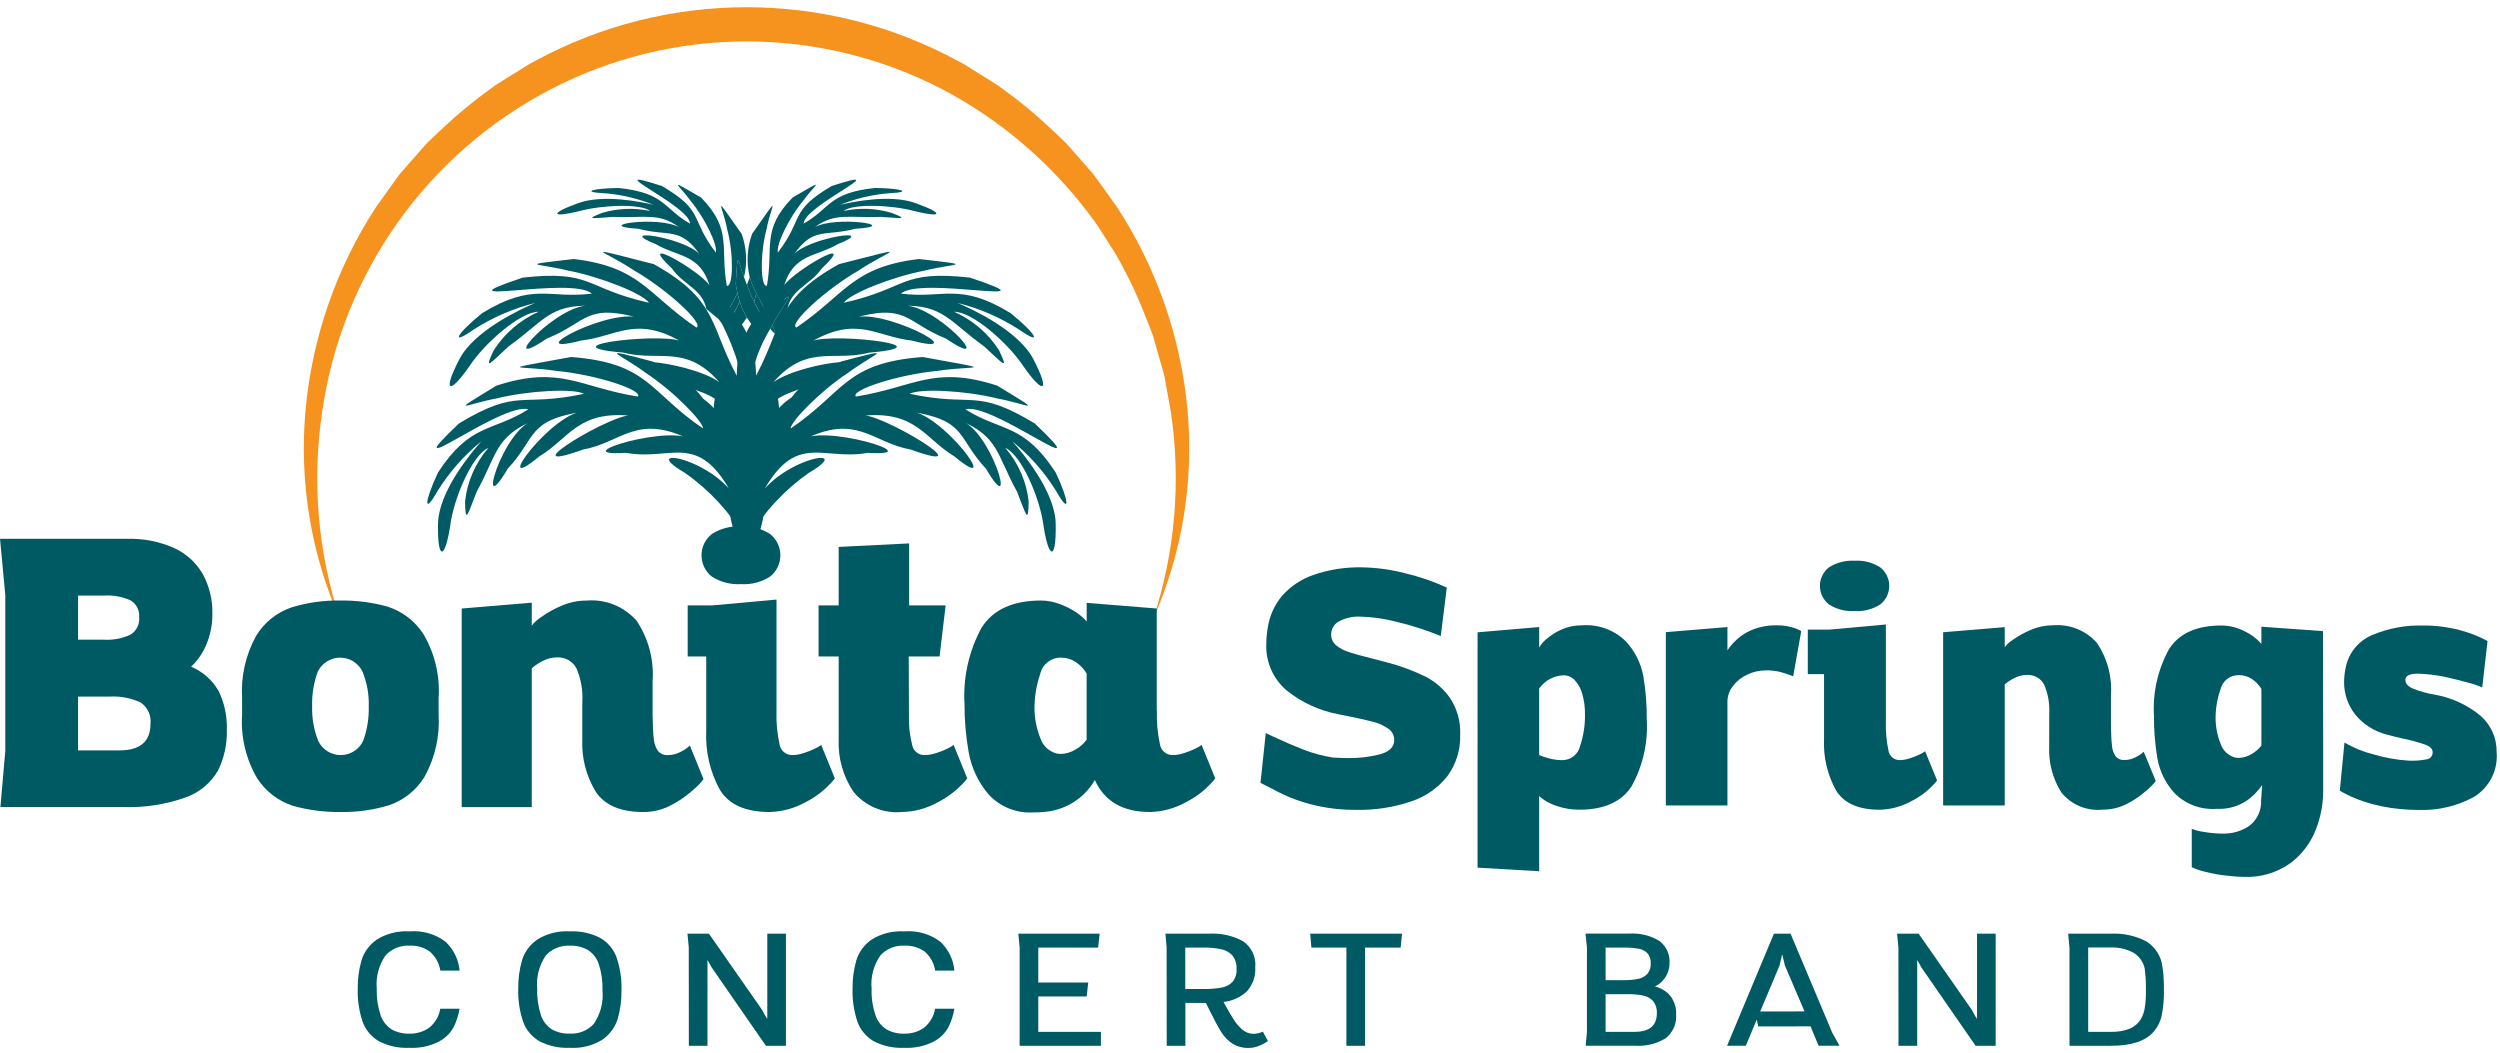
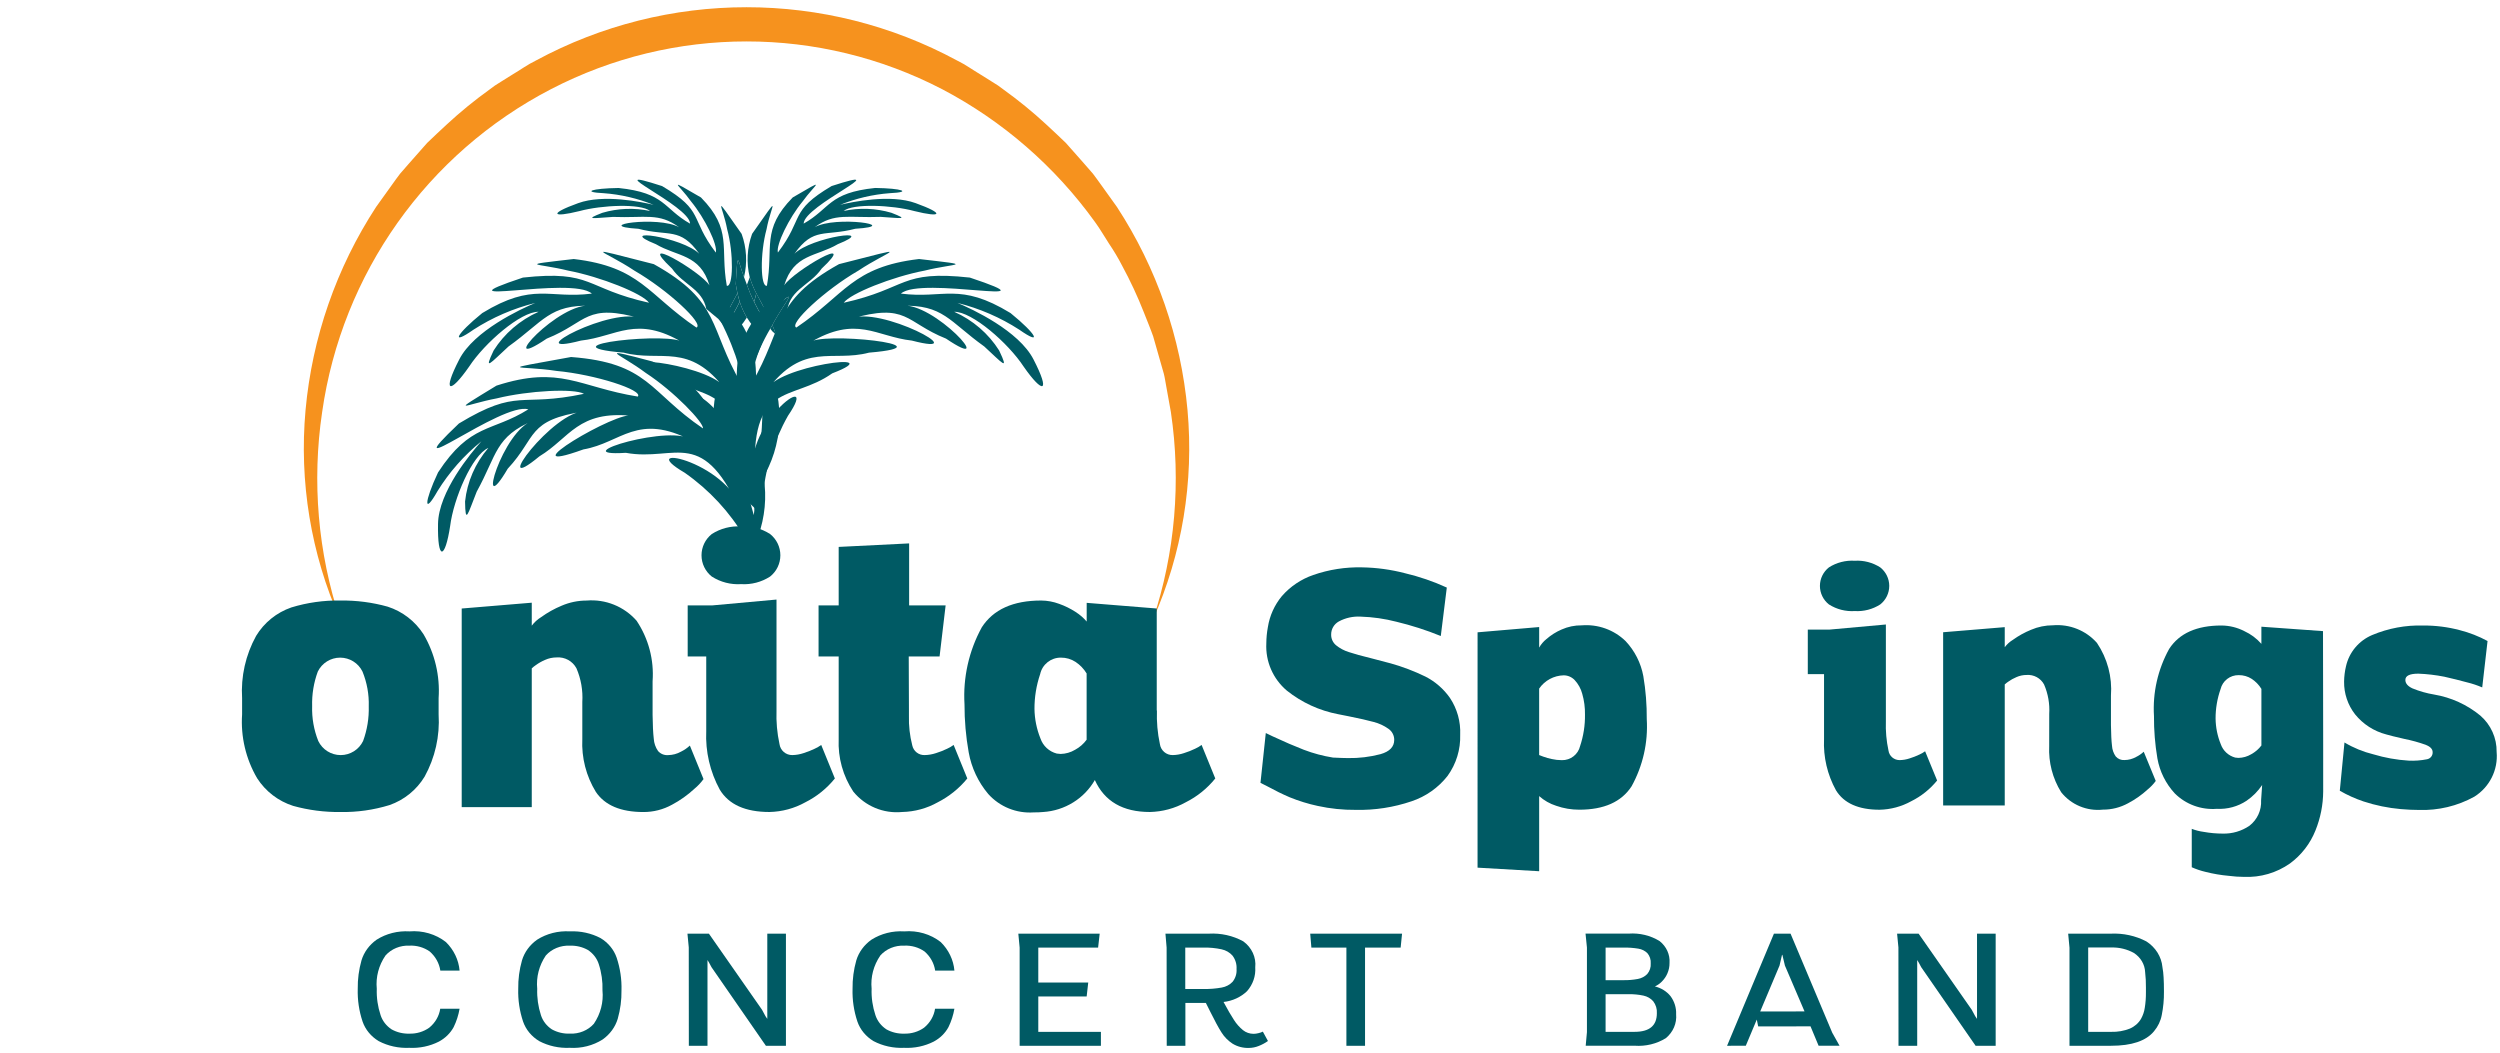
<svg xmlns="http://www.w3.org/2000/svg" width="254px" height="107px" viewBox="0 0 254 107" version="1.1">
  <title>bscb-logo-horizontal copy</title>
  <desc>Created with Sketch.</desc>
  <g id="Symbols" stroke="none" stroke-width="1" fill="none" fill-rule="evenodd">
    <g id="Header" transform="translate(-53, -45)" fill-rule="nonzero">
      <g id="Group-18">
        <g id="Group-7" transform="translate(53, 40.734)">
          <g id="bscb-logo-horizontal-copy" transform="translate(0, 5)">
            <path d="M34.542,62.192 C31.59,55.521 30.385,48.204 31.043,40.934 C31.713,33.567 34.176,26.478 38.214,20.288 L39.829,18.036 C40.102,17.663 40.362,17.278 40.649,16.915 L41.56,15.869 L43.399,13.787 C44.058,13.138 44.747,12.519 45.422,11.884 C46.783,10.625 48.221,9.451 49.726,8.37 C50.09,8.082 50.473,7.819 50.873,7.585 L52.053,6.848 C52.851,6.378 53.605,5.821 54.441,5.419 C67.802,-1.806 83.889,-1.806 97.249,5.419 C98.087,5.821 98.84,6.376 99.637,6.848 L100.817,7.586 C101.218,7.82 101.601,8.082 101.964,8.37 C103.47,9.451 104.908,10.625 106.27,11.884 C106.945,12.52 107.634,13.139 108.292,13.788 L110.133,15.87 L111.044,16.916 C111.329,17.28 111.589,17.664 111.865,18.037 L113.48,20.291 C117.519,26.482 119.982,33.572 120.652,40.94 C121.309,48.21 120.103,55.528 117.149,62.198 C119.391,55.417 120.012,48.202 118.962,41.135 L118.494,38.538 C118.409,38.106 118.356,37.67 118.247,37.244 L117.885,35.977 L117.165,33.449 C116.878,32.626 116.53,31.816 116.216,31.002 C115.577,29.377 114.839,27.793 114.007,26.259 C113.608,25.484 113.162,24.735 112.673,24.015 C112.196,23.287 111.768,22.525 111.254,21.826 C107.191,16.179 101.873,11.558 95.722,8.328 C83.258,1.858 68.438,1.858 55.974,8.328 C43.393,14.85 34.733,27.074 32.729,41.138 C31.68,48.201 32.301,55.414 34.542,62.192 Z" id="Path" fill="#F6921E" />
            <g id="Group" transform="translate(36.16, 93.736)" fill="#005A64">
              <path d="M7.496,2.198 C6.906,1.783 6.177,1.573 5.436,1.607 C4.501,1.567 3.6,1.938 3.006,2.608 C2.317,3.613 2.006,4.8 2.121,5.985 C2.088,6.895 2.219,7.803 2.509,8.672 C2.698,9.254 3.091,9.762 3.626,10.114 C4.171,10.418 4.799,10.569 5.435,10.549 C6.164,10.568 6.878,10.353 7.455,9.94 C8.062,9.442 8.457,8.759 8.568,8.015 L10.534,8.015 C10.424,8.661 10.221,9.29 9.931,9.886 C9.597,10.5 9.076,11.011 8.434,11.355 C7.514,11.823 6.47,12.043 5.422,11.989 C4.34,12.039 3.265,11.804 2.322,11.31 C1.541,10.843 0.96,10.139 0.677,9.319 C0.319,8.243 0.153,7.121 0.187,5.995 C0.172,5.022 0.3,4.051 0.566,3.109 C0.817,2.271 1.357,1.532 2.103,1.004 C3.082,0.383 4.257,0.086 5.44,0.158 C6.781,0.047 8.115,0.437 9.144,1.242 C9.949,2.034 10.44,3.056 10.534,4.141 L8.577,4.141 C8.467,3.398 8.086,2.712 7.496,2.198 L7.496,2.198 Z" id="Path" />
              <path d="M24.847,0.835 C25.628,1.303 26.209,2.007 26.491,2.827 C26.85,3.903 27.016,5.026 26.983,6.151 C26.998,7.126 26.87,8.097 26.602,9.04 C26.351,9.877 25.812,10.615 25.066,11.143 C24.087,11.763 22.912,12.061 21.728,11.988 C20.646,12.038 19.571,11.803 18.628,11.309 C17.847,10.842 17.266,10.138 16.984,9.318 C16.625,8.242 16.459,7.119 16.493,5.994 C16.478,5.021 16.606,4.05 16.872,3.108 C17.123,2.27 17.663,1.53 18.409,1.003 C19.384,0.383 20.556,0.086 21.735,0.157 C22.821,0.107 23.899,0.342 24.847,0.835 Z M18.801,8.676 C18.986,9.257 19.376,9.763 19.909,10.113 C20.46,10.419 21.095,10.57 21.737,10.547 C22.675,10.59 23.58,10.218 24.177,9.545 C24.86,8.535 25.168,7.345 25.052,6.158 C25.084,5.251 24.956,4.345 24.672,3.476 C24.486,2.897 24.097,2.393 23.565,2.045 C23.014,1.738 22.379,1.587 21.737,1.61 C20.799,1.566 19.894,1.936 19.296,2.607 C18.613,3.615 18.305,4.803 18.421,5.989 C18.389,6.898 18.517,7.806 18.801,8.677 L18.801,8.676 Z" id="Shape" />
              <polygon id="Path" points="35.864 0.389 41.261 8.122 41.609 8.768 41.797 9.049 41.797 0.389 43.691 0.389 43.691 11.781 41.654 11.781 36.131 3.8 35.864 3.303 35.721 3.071 35.721 11.78 33.826 11.78 33.818 1.787 33.685 0.389" />
              <path d="M57.772,2.198 C57.182,1.783 56.452,1.573 55.711,1.607 C54.776,1.567 53.875,1.938 53.281,2.608 C52.592,3.613 52.28,4.8 52.396,5.985 C52.363,6.895 52.494,7.803 52.784,8.672 C52.973,9.254 53.366,9.762 53.901,10.114 C54.445,10.418 55.074,10.569 55.71,10.549 C56.439,10.568 57.153,10.353 57.73,9.94 C58.336,9.442 58.731,8.759 58.842,8.015 L60.808,8.015 C60.697,8.661 60.494,9.29 60.204,9.886 C59.871,10.501 59.35,11.011 58.707,11.355 C57.787,11.823 56.744,12.043 55.696,11.989 C54.614,12.039 53.539,11.804 52.595,11.31 C51.814,10.843 51.233,10.139 50.951,9.319 C50.592,8.243 50.426,7.121 50.46,5.995 C50.446,5.022 50.573,4.051 50.839,3.109 C51.091,2.271 51.631,1.532 52.377,1.004 C53.356,0.383 54.531,0.085 55.715,0.158 C57.056,0.047 58.389,0.437 59.418,1.242 C60.223,2.034 60.714,3.056 60.808,4.141 L58.853,4.141 C58.743,3.398 58.362,2.712 57.772,2.198 L57.772,2.198 Z" id="Path" />
              <polygon id="Path" points="75.408 1.805 69.33 1.805 69.33 5.357 74.405 5.357 74.245 6.772 69.33 6.772 69.33 10.366 75.693 10.366 75.693 11.781 67.435 11.781 67.435 1.805 67.302 0.389 75.568 0.389" />
              <path d="M82.368,1.805 L82.249,0.389 L86.664,0.389 C87.885,0.32 89.1,0.591 90.153,1.168 C91.023,1.798 91.483,2.798 91.373,3.817 C91.433,4.69 91.136,5.552 90.541,6.231 C89.905,6.841 89.061,7.23 88.151,7.331 C88.568,8.109 88.922,8.717 89.211,9.156 C89.454,9.544 89.763,9.893 90.125,10.191 C90.425,10.434 90.81,10.568 91.208,10.567 C91.371,10.564 91.533,10.542 91.69,10.501 C91.849,10.467 92.002,10.414 92.146,10.344 L92.664,11.296 C92.372,11.503 92.053,11.674 91.714,11.805 C91.408,11.929 91.078,11.995 90.744,12 C90.149,12.022 89.562,11.869 89.065,11.566 C88.606,11.264 88.223,10.874 87.943,10.423 C87.642,9.951 87.266,9.257 86.813,8.341 L86.357,7.43 L84.275,7.43 L84.275,11.785 L82.38,11.785 L82.368,1.805 Z M86.13,6.012 C86.745,6.023 87.359,5.974 87.962,5.866 C88.392,5.792 88.782,5.586 89.07,5.282 C89.367,4.907 89.509,4.447 89.473,3.983 C89.506,3.503 89.364,3.026 89.07,2.629 C88.786,2.302 88.391,2.073 87.949,1.979 C87.353,1.851 86.742,1.792 86.13,1.805 L84.263,1.805 L84.263,6.012 L86.13,6.012 Z" id="Shape" />
              <polygon id="Path" points="106.289 0.389 106.146 1.805 102.528 1.805 102.528 11.781 100.634 11.781 100.634 1.805 97.076 1.805 96.957 0.389" />
              <path d="M132.459,1.146 C133.151,1.696 133.523,2.517 133.464,3.36 C133.469,3.729 133.394,4.095 133.244,4.437 C133.114,4.739 132.924,5.017 132.685,5.257 C132.484,5.46 132.245,5.628 131.98,5.753 C132.612,5.905 133.17,6.25 133.562,6.734 C133.963,7.274 134.163,7.921 134.134,8.576 C134.218,9.492 133.832,10.392 133.093,11.005 C132.16,11.584 131.044,11.855 129.925,11.776 L124.947,11.776 L125.073,10.393 L125.073,1.801 L124.93,0.385 L129.309,0.385 C130.421,0.304 131.531,0.572 132.459,1.146 Z M128.79,5.116 C129.279,5.124 129.767,5.082 130.247,4.992 C130.613,4.925 130.946,4.75 131.197,4.495 C131.455,4.189 131.582,3.806 131.553,3.418 C131.583,3.043 131.462,2.67 131.214,2.372 C130.97,2.129 130.646,1.968 130.293,1.913 C129.789,1.831 129.277,1.795 128.765,1.803 L126.969,1.803 L126.969,5.115 L128.79,5.116 Z M132.177,8.477 C132.207,8.043 132.077,7.612 131.806,7.256 C131.555,6.97 131.208,6.769 130.819,6.685 C130.324,6.58 129.817,6.531 129.309,6.54 L126.968,6.54 L126.968,10.365 L129.916,10.365 C131.423,10.365 132.177,9.736 132.177,8.477 L132.177,8.477 Z" id="Shape" />
              <path d="M139.31,11.781 L144.072,0.389 L145.76,0.389 L149.997,10.456 L150.738,11.777 L148.61,11.777 L147.789,9.807 L142.472,9.814 L142.329,9.119 L141.214,11.776 L139.31,11.781 Z M145.189,3.636 L144.929,2.543 L144.893,2.543 L144.642,3.629 L142.676,8.298 L147.18,8.29 L145.189,3.636 Z" id="Shape" />
              <polygon id="Path" points="158.771 0.389 164.169 8.122 164.517 8.768 164.705 9.049 164.705 0.389 166.6 0.389 166.6 11.781 164.561 11.781 159.038 3.8 158.771 3.303 158.628 3.071 158.628 11.78 156.728 11.78 156.719 1.787 156.584 0.389" />
              <path d="M181.907,1.175 C182.844,1.775 183.444,2.731 183.542,3.783 C183.605,4.127 183.645,4.474 183.661,4.823 C183.686,5.212 183.698,5.702 183.697,6.292 C183.707,7.082 183.633,7.871 183.477,8.648 C183.366,9.253 183.094,9.823 182.687,10.307 C181.877,11.29 180.42,11.781 178.318,11.78 L174.1,11.78 L174.1,1.813 L173.966,0.389 L178.301,0.389 C179.559,0.33 180.809,0.602 181.907,1.175 Z M176,10.366 L178.332,10.366 C178.984,10.386 179.633,10.273 180.233,10.036 C180.719,9.826 181.119,9.476 181.372,9.037 C181.563,8.693 181.69,8.321 181.747,7.937 C181.833,7.412 181.872,6.881 181.866,6.351 L181.866,5.854 C181.872,5.334 181.845,4.814 181.785,4.297 C181.755,3.514 181.328,2.79 180.633,2.344 C179.951,1.968 179.169,1.777 178.376,1.794 L176,1.794 L176,10.366 Z" id="Shape" />
            </g>
            <g id="Group" transform="translate(0, 52.562)" fill="#005A64">
-               <path d="M17.698,2.389 C18.919,2.947 19.934,3.871 20.604,5.033 C21.273,6.267 21.609,7.654 21.576,9.057 C21.589,10.117 21.387,11.168 20.983,12.147 C20.633,13.016 20.099,13.8 19.417,14.443 C20.592,14.931 21.572,15.794 22.203,16.899 C22.808,18.136 23.097,19.504 23.046,20.88 C23.087,22.315 22.774,23.738 22.134,25.023 C21.397,26.276 20.242,27.229 18.872,27.717 C16.803,28.453 14.612,28.786 12.417,28.697 L0.043,28.697 L0.538,22.994 L0.538,7.172 L0.002,1.449 L12.972,1.449 C14.598,1.404 16.214,1.725 17.698,2.389 Z M10.568,11.696 C11.489,11.751 12.409,11.578 13.246,11.191 C13.861,10.82 14.208,10.129 14.138,9.415 C14.201,8.731 13.87,8.072 13.285,7.711 C12.428,7.323 11.488,7.154 10.549,7.218 L7.932,7.218 L7.932,11.692 L10.568,11.696 Z M15.288,20.251 C15.389,19.387 14.994,18.54 14.266,18.062 C13.27,17.609 12.176,17.409 11.084,17.479 L7.93,17.479 L7.93,22.944 L12.135,22.944 C14.237,22.944 15.289,22.046 15.289,20.251 L15.288,20.251 Z" id="Shape" />
              <path d="M39.386,8.34 C40.893,8.825 42.183,9.82 43.035,11.153 C44.183,13.113 44.716,15.373 44.563,17.638 L44.563,19.283 C44.7,21.484 44.206,23.678 43.141,25.61 C42.324,26.96 41.061,27.983 39.57,28.502 C37.958,28.997 36.278,29.235 34.591,29.205 C32.967,29.226 31.347,29.016 29.782,28.581 C28.272,28.099 26.977,27.104 26.123,25.77 C24.976,23.809 24.445,21.55 24.597,19.284 L24.597,17.64 C24.461,15.439 24.954,13.244 26.02,11.312 C26.838,9.96 28.104,8.937 29.6,8.42 C31.215,7.926 32.898,7.688 34.588,7.717 C36.209,7.695 37.825,7.905 39.386,8.34 L39.386,8.34 Z M32.338,21.994 C32.759,22.866 33.643,23.421 34.613,23.421 C35.583,23.421 36.467,22.866 36.889,21.994 C37.303,20.866 37.499,19.67 37.465,18.469 C37.503,17.26 37.286,16.056 36.829,14.935 C36.405,14.069 35.524,13.52 34.559,13.52 C33.594,13.52 32.714,14.069 32.289,14.935 C31.875,16.059 31.68,17.252 31.714,18.449 C31.677,19.661 31.889,20.867 32.338,21.994 L32.338,21.994 Z" id="Shape" />
              <path d="M59.163,18.034 C59.235,16.861 59.032,15.688 58.57,14.608 C58.177,13.869 57.383,13.433 56.548,13.499 C56.148,13.499 55.752,13.583 55.387,13.746 C55.046,13.89 54.723,14.073 54.425,14.291 C54.284,14.386 54.151,14.492 54.027,14.608 L54.027,28.708 L46.909,28.708 L46.909,8.529 L54.027,7.938 L54.027,10.274 C54.284,9.93 54.603,9.638 54.969,9.412 C55.618,8.943 56.32,8.551 57.061,8.244 C57.863,7.899 58.727,7.72 59.6,7.72 C61.522,7.561 63.406,8.322 64.677,9.77 C65.889,11.582 66.462,13.745 66.303,15.918 L66.303,19.344 C66.316,20.387 66.356,21.189 66.422,21.751 C66.448,22.202 66.599,22.638 66.858,23.008 C67.111,23.298 67.486,23.452 67.869,23.424 C68.335,23.419 68.793,23.297 69.198,23.068 C69.524,22.909 69.824,22.702 70.09,22.454 L71.478,25.86 C71.214,26.224 70.904,26.554 70.557,26.84 C69.87,27.478 69.103,28.024 68.275,28.464 C67.386,28.955 66.385,29.21 65.369,29.206 C63.07,29.206 61.46,28.526 60.54,27.165 C59.553,25.555 59.073,23.686 59.163,21.799 L59.163,18.034 Z" id="Path" />
              <path d="M79.196,22.301 C79.284,22.95 79.844,23.431 80.5,23.42 C80.888,23.413 81.273,23.346 81.64,23.222 C82.027,23.102 82.405,22.953 82.77,22.777 C83.005,22.673 83.228,22.543 83.435,22.39 L84.823,25.797 C84.009,26.807 82.987,27.631 81.828,28.213 C80.711,28.836 79.458,29.176 78.179,29.203 C75.729,29.203 74.047,28.447 73.131,26.935 C72.137,25.114 71.661,23.056 71.754,20.984 L71.754,13.399 L69.869,13.399 L69.869,8.211 L72.387,8.211 L78.893,7.619 L78.893,18.887 C78.852,20.033 78.954,21.18 79.196,22.301 Z M72.315,0.964 C73.201,0.395 74.247,0.124 75.3,0.191 C76.339,0.127 77.372,0.398 78.245,0.964 C78.902,1.488 79.285,2.282 79.285,3.122 C79.285,3.962 78.902,4.756 78.245,5.28 C77.372,5.846 76.339,6.116 75.3,6.052 C74.248,6.119 73.202,5.849 72.315,5.28 C71.657,4.756 71.274,3.962 71.274,3.122 C71.274,2.282 71.657,1.488 72.315,0.964 L72.315,0.964 Z" id="Shape" />
              <path d="M83.166,13.399 L83.166,8.211 L85.21,8.211 L85.21,2.27 L92.368,1.914 L92.368,8.212 L96.076,8.212 L95.461,13.401 L92.328,13.401 L92.348,18.746 L92.348,19.439 C92.321,20.446 92.434,21.453 92.685,22.429 C92.805,23.019 93.333,23.437 93.935,23.42 C94.33,23.414 94.721,23.347 95.096,23.222 C95.483,23.102 95.86,22.953 96.226,22.777 C96.46,22.673 96.683,22.543 96.889,22.39 L98.278,25.797 C97.458,26.801 96.438,27.623 95.283,28.213 C94.174,28.837 92.927,29.177 91.655,29.203 C89.759,29.385 87.898,28.608 86.696,27.132 C85.648,25.556 85.127,23.688 85.21,21.797 L85.21,13.401 L83.166,13.399 Z" id="Path" />
              <path d="M117.845,22.301 C117.933,22.95 118.493,23.431 119.149,23.42 C119.537,23.413 119.922,23.346 120.289,23.222 C120.676,23.102 121.054,22.953 121.419,22.777 C121.654,22.673 121.877,22.543 122.083,22.39 L123.472,25.797 C122.658,26.807 121.637,27.631 120.478,28.213 C119.361,28.836 118.108,29.176 116.829,29.203 C114.079,29.203 112.215,28.12 111.236,25.956 C110.706,26.881 109.953,27.661 109.046,28.223 C108.122,28.799 107.069,29.137 105.982,29.204 C105.666,29.234 105.35,29.247 105.033,29.243 C103.283,29.368 101.573,28.677 100.403,27.371 C99.383,26.16 98.699,24.702 98.42,23.144 C98.133,21.536 97.99,19.905 97.994,18.272 C97.83,15.548 98.438,12.834 99.749,10.44 C100.919,8.625 102.932,7.717 105.787,7.717 C106.41,7.723 107.028,7.837 107.611,8.055 C108.201,8.263 108.763,8.541 109.286,8.883 C109.707,9.148 110.085,9.475 110.407,9.854 L110.407,7.953 L117.525,8.528 L117.525,18.904 L117.544,18.885 C117.503,20.032 117.604,21.179 117.845,22.301 L117.845,22.301 Z M109.278,13.955 C108.834,13.664 108.312,13.512 107.781,13.519 C106.769,13.511 105.891,14.214 105.678,15.202 C105.293,16.338 105.099,17.529 105.103,18.728 C105.118,19.756 105.323,20.773 105.708,21.727 C105.967,22.486 106.59,23.064 107.367,23.266 C107.498,23.288 107.63,23.301 107.763,23.305 C108.281,23.293 108.787,23.147 109.231,22.88 C109.692,22.632 110.092,22.283 110.401,21.86 L110.401,15.127 C110.117,14.658 109.734,14.258 109.278,13.955 Z" id="Shape" />
            </g>
            <g id="Group" transform="translate(127.882, 56.066)" fill="#005A64">
              <path d="M1.415,18.01 C2.603,18.563 3.657,19.018 4.578,19.374 C5.538,19.741 6.533,20.007 7.548,20.169 C8.21,20.203 8.716,20.22 9.064,20.221 C10.181,20.241 11.296,20.107 12.376,19.823 C13.306,19.558 13.771,19.075 13.771,18.373 C13.775,17.921 13.553,17.497 13.177,17.241 C12.725,16.921 12.216,16.686 11.678,16.55 C11.073,16.383 10.224,16.19 9.132,15.972 L8.086,15.765 C6.172,15.401 4.377,14.576 2.859,13.364 C1.451,12.171 0.681,10.397 0.776,8.563 C0.78,8.013 0.832,7.464 0.933,6.922 C1.113,5.761 1.606,4.669 2.358,3.762 C3.212,2.785 4.308,2.047 5.54,1.62 C7.137,1.065 8.824,0.802 10.517,0.844 C11.983,0.868 13.441,1.068 14.859,1.438 C16.322,1.783 17.748,2.272 19.113,2.897 L18.502,7.819 C17.037,7.222 15.528,6.738 13.988,6.368 C12.803,6.061 11.587,5.887 10.363,5.85 C9.59,5.804 8.82,5.974 8.14,6.341 C7.658,6.609 7.361,7.115 7.364,7.662 C7.352,8.083 7.535,8.487 7.861,8.758 C8.242,9.067 8.68,9.302 9.151,9.448 C9.679,9.628 10.461,9.844 11.496,10.096 C12.856,10.454 13.495,10.622 13.413,10.599 C14.625,10.94 15.803,11.388 16.934,11.937 C17.936,12.448 18.795,13.196 19.436,14.113 C20.17,15.22 20.533,16.528 20.473,17.85 C20.521,19.345 20.071,20.813 19.193,22.03 C18.255,23.229 16.981,24.127 15.53,24.611 C13.711,25.229 11.796,25.525 9.873,25.483 C8.575,25.495 7.279,25.362 6.011,25.085 C5.034,24.876 4.077,24.581 3.153,24.204 C2.403,23.882 1.651,23.514 0.896,23.099 C0.477,22.88 0.239,22.759 0.183,22.737 L0.722,17.677 L1.415,18.01 Z" id="Path" />
              <path d="M22.239,7.443 L28.498,6.908 L28.498,8.996 C28.686,8.661 28.938,8.366 29.239,8.126 C29.697,7.727 30.214,7.4 30.773,7.159 C31.417,6.871 32.116,6.727 32.822,6.735 C34.47,6.604 36.095,7.186 37.276,8.333 C38.21,9.326 38.837,10.564 39.081,11.899 C39.324,13.342 39.44,14.804 39.429,16.267 C39.573,18.64 39.037,21.005 37.885,23.091 C36.856,24.674 35.086,25.465 32.576,25.465 C31.777,25.468 30.984,25.334 30.231,25.069 C29.589,24.866 28.998,24.53 28.497,24.084 L28.497,31.717 L22.237,31.354 L22.239,7.443 Z M28.915,20.074 C29.19,20.176 29.473,20.257 29.761,20.315 C30.101,20.392 30.45,20.431 30.799,20.433 C31.683,20.452 32.458,19.853 32.656,19 C32.999,17.97 33.167,16.89 33.152,15.805 C33.165,15.09 33.071,14.376 32.873,13.687 C32.735,13.169 32.472,12.692 32.106,12.297 C31.817,11.99 31.413,11.815 30.99,11.813 C29.988,11.837 29.059,12.339 28.496,13.16 L28.496,19.913 L28.915,20.074 Z" id="Shape" />
-               <path d="M52.971,11.466 C52.5,11.355 52.017,11.303 51.532,11.311 C50.874,11.31 50.224,11.457 49.632,11.743 C49.057,12.006 48.557,12.406 48.176,12.907 C47.823,13.36 47.629,13.915 47.626,14.488 L47.626,25.038 L41.368,25.038 L41.368,7.426 L47.626,6.908 L47.626,9.273 C48.141,8.497 48.838,7.858 49.658,7.409 C50.597,6.932 51.645,6.7 52.7,6.735 C53.211,6.728 53.719,6.798 54.209,6.943 C54.53,7.027 54.838,7.154 55.124,7.322 L54.305,11.911 C53.87,11.735 53.425,11.586 52.971,11.466 Z" id="Path" />
              <path d="M63.987,19.452 C64.064,20.016 64.554,20.434 65.128,20.427 C65.47,20.421 65.808,20.362 66.131,20.254 C66.472,20.149 66.803,20.02 67.124,19.866 C67.331,19.775 67.527,19.662 67.709,19.528 L68.929,22.499 C68.214,23.38 67.316,24.099 66.296,24.606 C65.314,25.149 64.213,25.445 63.089,25.469 C60.938,25.469 59.459,24.81 58.652,23.492 C57.777,21.904 57.358,20.11 57.44,18.303 L57.44,11.691 L55.79,11.691 L55.79,7.166 L58.004,7.166 L63.723,6.648 L63.723,16.474 C63.687,17.473 63.776,18.473 63.987,19.452 Z M57.937,0.846 C58.716,0.35 59.636,0.113 60.561,0.172 C61.475,0.116 62.382,0.353 63.151,0.846 C63.729,1.303 64.066,1.996 64.066,2.729 C64.066,3.461 63.729,4.154 63.151,4.611 C62.382,5.104 61.475,5.34 60.561,5.284 C59.636,5.343 58.717,5.107 57.937,4.611 C57.358,4.154 57.022,3.461 57.022,2.729 C57.022,1.996 57.358,1.303 57.937,0.846 L57.937,0.846 Z" id="Shape" />
              <path d="M80.32,15.731 C80.382,14.709 80.203,13.686 79.796,12.744 C79.45,12.099 78.75,11.719 78.014,11.777 C77.663,11.777 77.316,11.851 76.995,11.992 C76.696,12.116 76.412,12.274 76.149,12.463 C76.026,12.545 75.909,12.637 75.8,12.738 L75.8,25.032 L69.541,25.032 L69.541,7.436 L75.8,6.918 L75.8,8.956 C76.026,8.656 76.308,8.4 76.631,8.205 C77.202,7.794 77.819,7.453 78.47,7.187 C79.175,6.885 79.935,6.729 80.703,6.729 C82.392,6.59 84.048,7.253 85.166,8.516 C86.231,10.096 86.732,11.983 86.591,13.878 L86.591,16.865 C86.602,17.775 86.637,18.474 86.696,18.963 C86.719,19.357 86.852,19.736 87.08,20.059 C87.302,20.313 87.632,20.447 87.97,20.421 C88.38,20.417 88.782,20.31 89.138,20.111 C89.425,19.972 89.689,19.792 89.921,19.575 L91.142,22.546 C90.909,22.864 90.637,23.151 90.331,23.4 C89.728,23.956 89.054,24.43 88.327,24.812 C87.545,25.24 86.666,25.463 85.773,25.459 C84.143,25.633 82.538,24.961 81.528,23.682 C80.66,22.277 80.238,20.646 80.316,19.001 L80.32,15.731 Z" id="Path" />
              <path d="M108.154,23.605 C108.146,24.966 107.88,26.313 107.369,27.576 C106.838,28.91 105.942,30.071 104.78,30.927 C103.417,31.885 101.769,32.365 100.099,32.291 C99.592,32.288 99.085,32.254 98.582,32.187 C97.777,32.117 96.978,31.981 96.195,31.782 C95.716,31.669 95.249,31.512 94.8,31.312 L94.8,27.41 C95.196,27.561 95.608,27.666 96.028,27.721 C96.664,27.835 97.309,27.893 97.955,27.894 C98.918,27.919 99.864,27.64 100.658,27.1 C101.458,26.481 101.901,25.514 101.846,24.511 L101.952,22.957 C101.533,23.583 100.997,24.125 100.374,24.553 C99.482,25.146 98.42,25.435 97.348,25.377 C95.759,25.502 94.194,24.927 93.072,23.806 C92.156,22.813 91.545,21.582 91.31,20.258 C91.069,18.834 90.953,17.393 90.962,15.95 C90.818,13.577 91.354,11.211 92.506,9.126 C93.536,7.542 95.305,6.751 97.814,6.751 C98.624,6.756 99.422,6.952 100.141,7.322 C100.805,7.627 101.396,8.068 101.875,8.616 L101.875,6.873 L108.135,7.322 L108.153,18.84 L108.154,23.605 Z M100.892,12.173 C100.501,11.92 100.042,11.788 99.574,11.794 C98.697,11.779 97.928,12.372 97.727,13.218 C97.388,14.181 97.217,15.195 97.221,16.215 C97.234,17.109 97.414,17.993 97.753,18.822 C97.986,19.48 98.53,19.983 99.209,20.169 C99.318,20.189 99.429,20.2 99.54,20.203 C99.999,20.195 100.447,20.067 100.84,19.832 C101.245,19.611 101.598,19.308 101.877,18.942 L101.877,13.192 C101.628,12.785 101.292,12.438 100.892,12.174 L100.892,12.173 Z" id="Shape" />
              <path d="M113.258,19.841 C114.421,20.191 115.621,20.405 116.833,20.48 C117.459,20.511 118.086,20.465 118.699,20.341 C119.049,20.279 119.296,19.967 119.274,19.616 C119.274,19.305 119.037,19.059 118.576,18.874 C117.86,18.619 117.125,18.417 116.379,18.269 C115.473,18.062 114.869,17.912 114.568,17.82 C113.314,17.495 112.201,16.778 111.393,15.775 C110.653,14.823 110.26,13.652 110.278,12.451 C110.284,11.927 110.349,11.406 110.47,10.897 C110.787,9.475 111.777,8.292 113.129,7.72 C114.767,7.031 116.536,6.701 118.314,6.753 C119.568,6.744 120.818,6.902 122.029,7.223 C123.013,7.473 123.962,7.843 124.853,8.327 L124.312,13.042 C123.819,12.83 123.309,12.659 122.787,12.532 C122.049,12.331 121.273,12.139 120.46,11.954 C119.592,11.782 118.712,11.679 117.827,11.644 C116.945,11.644 116.504,11.856 116.503,12.281 C116.503,12.627 116.74,12.912 117.216,13.137 C117.927,13.43 118.671,13.641 119.431,13.766 C121.153,14.058 122.768,14.793 124.113,15.898 C125.192,16.829 125.801,18.185 125.776,19.602 C125.937,21.417 125.063,23.169 123.509,24.144 C121.792,25.093 119.844,25.559 117.878,25.491 C117.309,25.491 116.69,25.462 116.031,25.404 C114.747,25.291 113.48,25.03 112.256,24.628 C111.416,24.346 110.608,23.982 109.842,23.54 L110.317,18.636 C111.231,19.182 112.222,19.588 113.258,19.841 Z" id="Path" />
            </g>
            <g id="Group" transform="translate(43.215, 17.521)" fill="#005A64">
              <g transform="translate(0, 17.622)" id="Path">
                <path d="M33.808,18.62 C35.216,14.722 34.534,10.405 31.988,7.088 C25.468,0.217 34.236,11.823 33.369,16.454 C32.514,13.204 31.272,10.06 29.667,7.086 C28.583,5.231 27.921,2.988 23.066,0.848 C17.152,-0.712 19.706,0.003 22.392,2.01 C25.284,3.899 28.316,7.084 28.204,7.649 C22.736,3.945 22.702,0.992 14.803,0.395 C6.747,1.865 9.535,1.221 13.323,1.809 C17.25,2.169 22.176,3.759 21.586,4.415 C15.61,3.452 13.724,1.205 7.228,3.303 C2.186,6.38 4.026,5.208 7.248,4.6 C10.489,3.801 15.111,3.567 16.115,4.135 C9.547,5.53 9.488,3.488 3.412,7.149 C-3.626,13.837 7.805,4.909 10.46,5.714 C6.757,8.039 4.585,7.082 1.29,12.123 C-0.141,15.162 -0.168,16.514 1.239,14.017 C2.421,12.101 3.928,10.391 5.697,8.959 C4.626,10.149 1.332,14.093 1.288,17.354 C1.22,21.155 2.002,20.959 2.52,17.569 C2.862,14.798 4.754,10.352 6.402,9.631 C5.072,11.18 4.248,13.075 4.035,15.076 C4.071,17.482 4.297,16.386 5.218,14.078 C7.308,10.283 7.073,8.487 11.009,6.838 C7.836,7.696 5.044,17.409 8.37,11.745 C11.393,8.508 10.242,6.8 16.268,5.903 C13.023,5.757 6.331,14.836 11.587,10.489 C14.694,8.614 15.487,5.78 21.075,6.38 C19.821,5.617 7.923,12.719 16.062,9.783 C19.917,9.118 21.544,5.989 27.116,8.917 C25.48,7.025 13.698,10.558 20.369,10.13 C25.501,11.074 28.23,7.185 32.29,16.701 C31.541,11.108 20.792,8.91 26.355,12.155 C28.854,13.904 30.935,16.15 32.456,18.743 C32.731,19.205 32.977,19.682 33.194,20.172 C33.417,19.665 33.622,19.148 33.808,18.62 Z" />
-                 <path d="M31.524,18.62 C30.116,14.722 30.797,10.405 33.344,7.088 C39.864,0.217 31.096,11.823 31.962,16.454 C32.817,13.204 34.06,10.06 35.665,7.086 C36.749,5.231 37.411,2.988 42.265,0.848 C48.18,-0.712 45.626,0.003 42.94,2.01 C40.048,3.899 37.016,7.084 37.128,7.649 C42.597,3.945 42.63,0.992 50.53,0.395 C58.584,1.865 55.796,1.221 52.008,1.809 C48.082,2.169 43.154,3.759 43.745,4.415 C49.721,3.452 51.607,1.205 58.103,3.303 C63.145,6.38 61.303,5.208 58.083,4.6 C54.842,3.801 50.219,3.567 49.216,4.135 C55.784,5.53 55.843,3.488 61.919,7.149 C68.957,13.837 57.526,4.909 54.871,5.714 C58.574,8.039 60.744,7.082 64.041,12.123 C65.472,15.162 65.5,16.514 64.092,14.017 C62.911,12.101 61.404,10.391 59.634,8.959 C60.706,10.149 64,14.093 64.045,17.354 C64.112,21.155 63.329,20.959 62.812,17.569 C62.47,14.798 60.577,10.352 58.93,9.631 C60.26,11.18 61.084,13.075 61.297,15.076 C61.261,17.482 61.035,16.386 60.114,14.078 C58.024,10.283 58.26,8.487 54.324,6.838 C57.495,7.696 60.288,17.409 56.962,11.745 C53.939,8.508 55.089,6.8 49.064,5.903 C52.308,5.757 59.001,14.836 53.745,10.489 C50.638,8.614 49.845,5.78 44.257,6.38 C45.51,5.617 57.409,12.719 49.27,9.783 C45.409,9.118 43.788,5.989 38.216,8.917 C39.852,7.025 51.634,10.558 44.963,10.13 C39.833,11.074 37.104,7.185 33.042,16.701 C33.793,11.108 44.54,8.91 38.978,12.155 C36.479,13.904 34.398,16.15 32.877,18.743 C32.602,19.205 32.356,19.682 32.138,20.172 C31.919,19.668 31.712,19.148 31.524,18.62 Z" />
              </g>
              <g transform="translate(2.272, 7.16)" id="Path">
                <path d="M30.718,25.762 C27.712,22.828 26.404,18.649 27.224,14.6 C30.047,5.689 27.303,19.808 30.15,23.627 C29.473,20.336 29.193,16.981 29.317,13.628 C29.471,11.502 29.067,9.209 32.495,5.256 C37.14,1.394 35.152,3.099 33.623,6.029 C31.85,8.936 30.536,13.068 30.889,13.532 C34.176,7.918 32.889,5.238 39.756,1.421 C47.682,-0.596 44.879,-0.02 41.721,2.084 C38.336,4.038 34.597,7.518 35.422,7.865 C40.388,4.515 41.085,1.702 47.888,0.901 C53.812,1.587 51.624,1.292 48.449,2.08 C45.167,2.705 40.889,4.413 40.239,5.345 C46.792,3.88 45.935,2.01 53.05,2.787 C62.384,5.904 48.085,2.588 46.046,4.415 C50.426,4.975 51.96,3.212 57.182,6.392 C59.832,8.54 60.456,9.751 58.072,8.081 C56.154,6.841 54.032,5.921 51.797,5.363 C53.295,5.992 58.026,8.186 59.521,11.11 C61.277,14.514 60.485,14.665 58.505,11.816 C56.961,9.457 53.271,6.229 51.461,6.263 C53.353,7.108 54.942,8.477 56.026,10.196 C57.066,12.383 56.372,11.487 54.513,9.786 C50.936,7.228 50.348,5.509 46.058,5.654 C49.304,5.113 56.154,12.722 50.628,8.988 C46.456,7.321 46.733,5.301 40.894,6.993 C43.758,5.514 53.845,10.931 47.159,9.189 C43.517,8.786 41.54,6.557 36.761,9.422 C37.554,8.214 51.461,9.686 42.805,10.414 C39.023,11.416 36.165,9.265 32.443,14.222 C33.077,11.836 45.287,10.132 39.07,12.516 C34.859,15.497 30.661,13.118 31.238,23.395 C29.423,18.036 38.147,11.593 34.571,16.829 C33.093,19.444 32.215,22.336 31.997,25.307 C31.956,25.838 31.946,26.371 31.968,26.903 C31.538,26.538 31.121,26.157 30.718,25.762 Z" />
                <path d="M29.974,25.762 C32.98,22.828 34.288,18.649 33.469,14.6 C30.646,5.689 33.388,19.808 30.542,23.627 C31.219,20.336 31.499,16.981 31.376,13.628 C31.221,11.502 31.626,9.209 28.197,5.256 C23.554,1.394 25.54,3.099 27.068,6.029 C28.841,8.936 30.155,13.068 29.803,13.532 C26.515,7.918 27.802,5.238 20.937,1.421 C13.01,-0.596 15.814,-0.02 18.972,2.084 C22.356,4.038 26.095,7.518 25.271,7.865 C20.304,4.515 19.608,1.702 12.804,0.901 C6.881,1.587 9.069,1.292 12.244,2.08 C15.526,2.705 19.803,4.413 20.454,5.345 C13.901,3.88 14.757,2.01 7.642,2.787 C-1.692,5.904 12.607,2.588 14.646,4.415 C10.268,4.975 8.734,3.212 3.511,6.392 C0.86,8.54 0.237,9.751 2.62,8.081 C4.538,6.841 6.66,5.922 8.895,5.363 C7.398,5.992 2.666,8.186 1.171,11.11 C-0.585,14.514 0.207,14.665 2.188,11.816 C3.731,9.457 7.422,6.229 9.231,6.263 C7.339,7.108 5.75,8.477 4.666,10.196 C3.626,12.383 4.32,11.487 6.179,9.786 C9.757,7.228 10.346,5.509 14.633,5.654 C11.387,5.113 4.537,12.722 10.064,8.988 C14.235,7.321 13.958,5.301 19.797,6.993 C16.934,5.514 6.846,10.931 13.532,9.189 C17.174,8.786 19.151,6.557 23.93,9.422 C23.137,8.214 9.23,9.686 17.886,10.414 C21.669,11.416 24.526,9.265 28.248,14.222 C27.614,11.836 15.404,10.132 21.621,12.516 C25.838,15.497 30.03,13.118 29.453,23.395 C31.267,18.036 22.543,11.593 26.12,16.829 C27.597,19.444 28.474,22.336 28.692,25.307 C28.734,25.838 28.743,26.371 28.721,26.903 C29.153,26.538 29.571,26.157 29.974,25.762 Z" />
              </g>
              <g transform="translate(13.412, 0)" id="Path">
                <path d="M18.3,11.542 C17.844,12.438 17.275,13.381 16.733,14.609 C16.831,14.725 16.93,14.841 17.019,14.958 C17.591,14.145 18.095,13.29 18.525,12.4 C18.443,12.137 18.367,11.846 18.3,11.542 Z" />
                <path d="M21.766,14.91 C21.719,14.987 21.673,15.067 21.627,15.143 C21.767,15.341 21.936,15.518 22.13,15.668 C22.143,15.641 22.159,15.616 22.173,15.589 C22.066,15.298 21.956,15.024 21.844,14.761 C21.818,14.815 21.793,14.86 21.766,14.91 Z" />
                <path d="M20.217,11.542 C20.148,11.846 20.073,12.136 19.988,12.401 C20.261,12.959 20.555,13.497 20.842,13.971 L21.301,13.589 C20.912,12.828 20.536,12.175 20.217,11.542 Z" />
                <path d="M16.736,14.609 C17.274,13.382 17.843,12.438 18.302,11.542 C18.237,11.25 18.182,10.944 18.13,10.611 C18.324,6.992 18.296,8.053 18.963,9.914 C19.318,8.453 19.234,6.925 18.723,5.508 C15.608,1.09 16.795,2.582 17.253,5.036 C17.926,7.506 17.875,10.943 17.216,10.781 C16.518,6.9 17.819,5.099 14.593,1.809 C10.949,-0.315 12.319,0.445 13.58,2.205 C14.996,3.92 16.304,6.632 16.101,7.406 C13.404,3.865 14.995,3.22 10.641,0.65 C3.675,-1.608 13.47,2.627 13.485,4.468 C10.758,2.927 10.98,1.337 6.218,0.845 C3.483,0.883 2.413,1.266 4.718,1.374 C6.46,1.504 8.169,1.904 9.779,2.558 C8.584,2.265 4.683,1.45 2.112,2.386 C-0.89,3.47 -0.548,3.884 2.243,3.192 C4.503,2.578 8.456,2.403 9.423,3.181 C7.816,2.839 6.144,2.903 4.569,3.367 C2.687,4.101 3.605,3.913 5.642,3.784 C8.937,3.912 10.328,3.319 12.369,4.838 C10.258,3.625 3.333,4.686 8.241,4.991 C11.347,5.804 12.458,4.782 14.42,7.529 C12.696,5.818 5.714,4.836 10.012,6.556 C12.173,7.835 14.505,7.542 15.457,10.742 C14.566,9.317 7.711,5.331 11.656,9.039 C12.784,10.682 14.736,11.094 15.134,13.136 C15.48,13.421 15.871,13.744 16.346,14.14 C16.485,14.298 16.609,14.453 16.736,14.609 Z" />
                <path d="M20.212,11.542 C19.937,11.021 19.715,10.476 19.549,9.914 C19.476,10.119 19.395,10.333 19.308,10.554 C19.292,10.599 19.276,10.645 19.259,10.689 C19.467,11.274 19.708,11.848 19.982,12.407 C20.068,12.142 20.144,11.847 20.212,11.542 Z" />
                <path d="M19.255,14.007 C18.95,13.5 18.707,12.961 18.532,12.401 C18.102,13.291 17.598,14.146 17.026,14.959 C17.267,15.271 17.483,15.569 17.679,15.86 C18.288,15.313 18.818,14.69 19.255,14.007 L19.255,14.007 Z" />
                <path d="M21.291,13.589 C24.994,10.519 23.275,12.078 21.838,14.766 C21.95,15.027 22.061,15.303 22.167,15.594 C22.484,14.983 22.864,14.404 23.302,13.867 C23.334,11.165 25.6,10.859 26.853,9.036 C30.798,5.327 23.944,9.315 23.05,10.738 C24.003,7.537 26.336,7.831 28.496,6.552 C32.794,4.832 25.812,5.816 24.089,7.525 C26.043,4.779 27.161,5.804 30.268,4.987 C35.18,4.682 28.252,3.622 26.14,4.835 C28.181,3.323 29.572,3.905 32.866,3.78 C34.903,3.908 35.82,4.098 33.94,3.364 C32.366,2.9 30.694,2.836 29.087,3.178 C30.051,2.399 34.008,2.574 36.267,3.188 C39.057,3.886 39.399,3.466 36.398,2.382 C33.827,1.445 29.927,2.266 28.73,2.555 C30.34,1.9 32.049,1.501 33.791,1.371 C36.094,1.263 35.026,0.879 32.291,0.842 C27.529,1.334 27.751,2.924 25.024,4.465 C25.038,2.629 34.833,-1.612 27.867,0.646 C23.514,3.22 25.105,3.862 22.407,7.402 C22.203,6.629 23.512,3.914 24.928,2.201 C26.189,0.442 27.558,-0.319 23.914,1.806 C20.684,5.095 21.987,6.895 21.291,10.778 C20.632,10.939 20.583,7.502 21.255,5.032 C21.715,2.578 22.9,1.09 19.785,5.505 C19.273,6.921 19.19,8.449 19.544,9.91 C19.71,10.472 19.932,11.017 20.207,11.538 C20.535,12.175 20.912,12.828 21.291,13.589 Z" />
                <path d="M18.127,10.61 C18.174,10.944 18.235,11.25 18.3,11.54 C18.365,11.831 18.443,12.135 18.529,12.4 C18.704,12.96 18.946,13.499 19.251,14.005 C19.459,14.343 19.694,14.663 19.956,14.962 C20.165,14.694 20.388,14.421 20.635,14.134 L20.835,13.968 C20.548,13.495 20.254,12.957 19.98,12.398 C19.707,11.839 19.465,11.266 19.257,10.681 C19.243,10.637 19.225,10.59 19.209,10.546 C19.116,10.326 19.037,10.113 18.968,9.906 C18.294,8.049 18.321,6.991 18.127,10.61 Z" />
                <path d="M20.878,16.537 C20.949,16.394 21.02,16.252 21.094,16.11 C21.265,15.78 21.444,15.459 21.627,15.147 C21.673,15.068 21.719,14.988 21.766,14.915 C21.791,14.865 21.818,14.819 21.843,14.771 C23.279,12.082 24.999,10.524 21.296,13.594 L20.837,13.975 L20.637,14.141 C20.39,14.426 20.167,14.701 19.959,14.969 C19.392,15.682 18.9,16.447 18.49,17.253 C18.966,18.191 19.268,19.203 19.384,20.241 C19.702,19.239 20.081,18.256 20.519,17.296 C20.635,17.04 20.754,16.787 20.878,16.537 Z" />
              </g>
            </g>
          </g>
        </g>
      </g>
    </g>
  </g>
</svg>